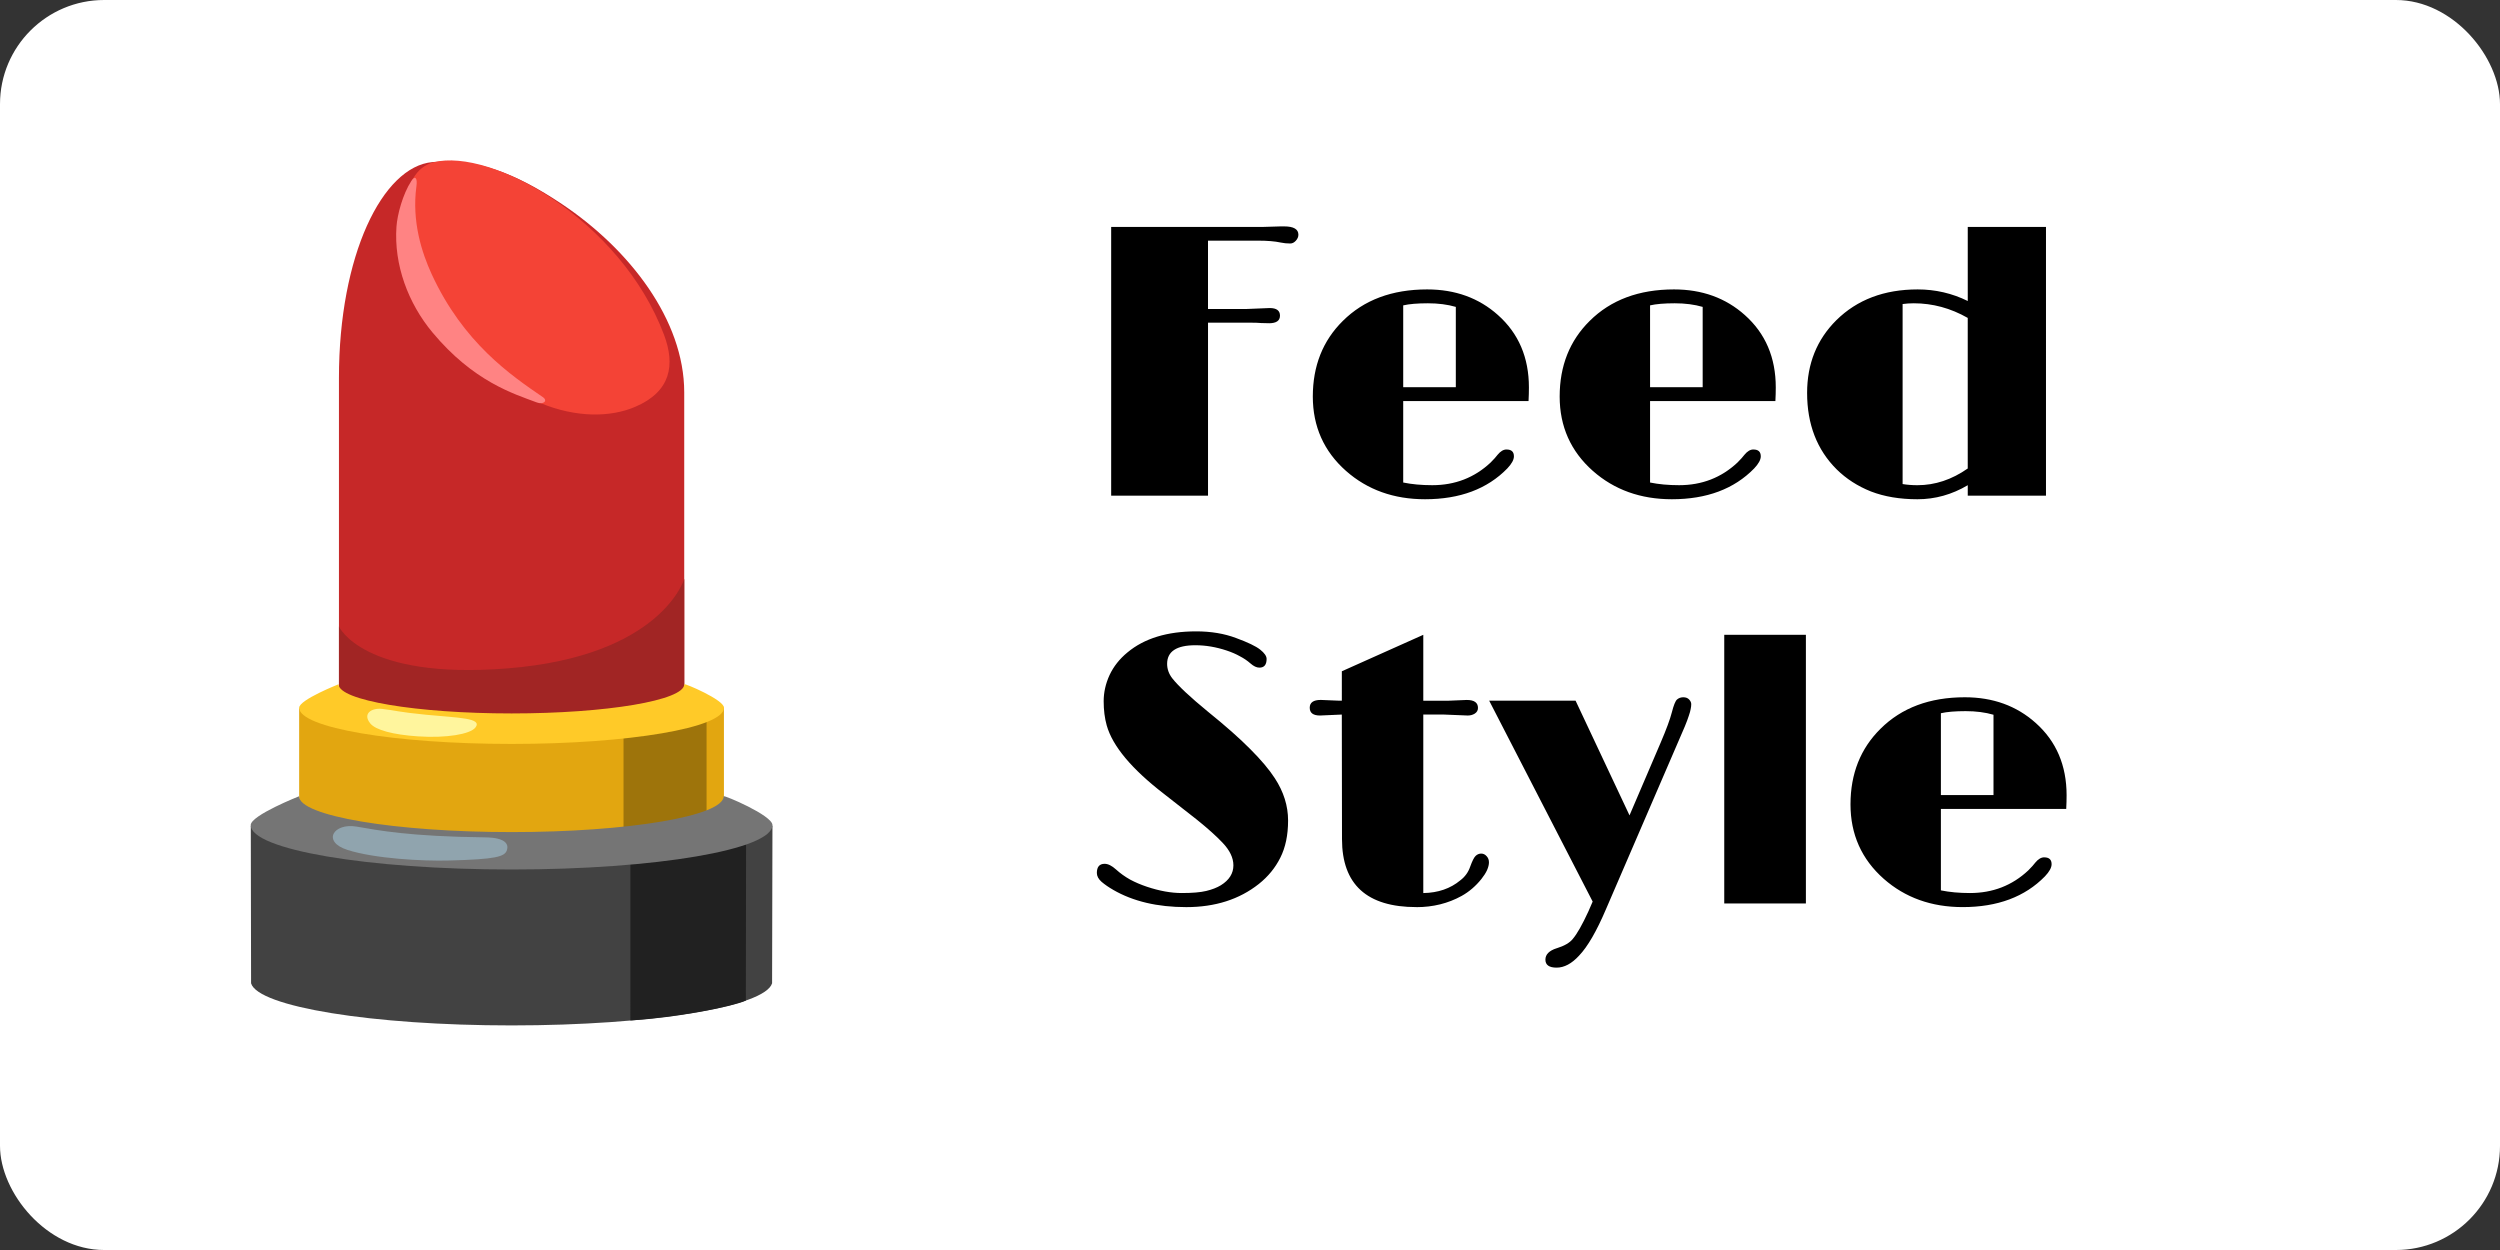
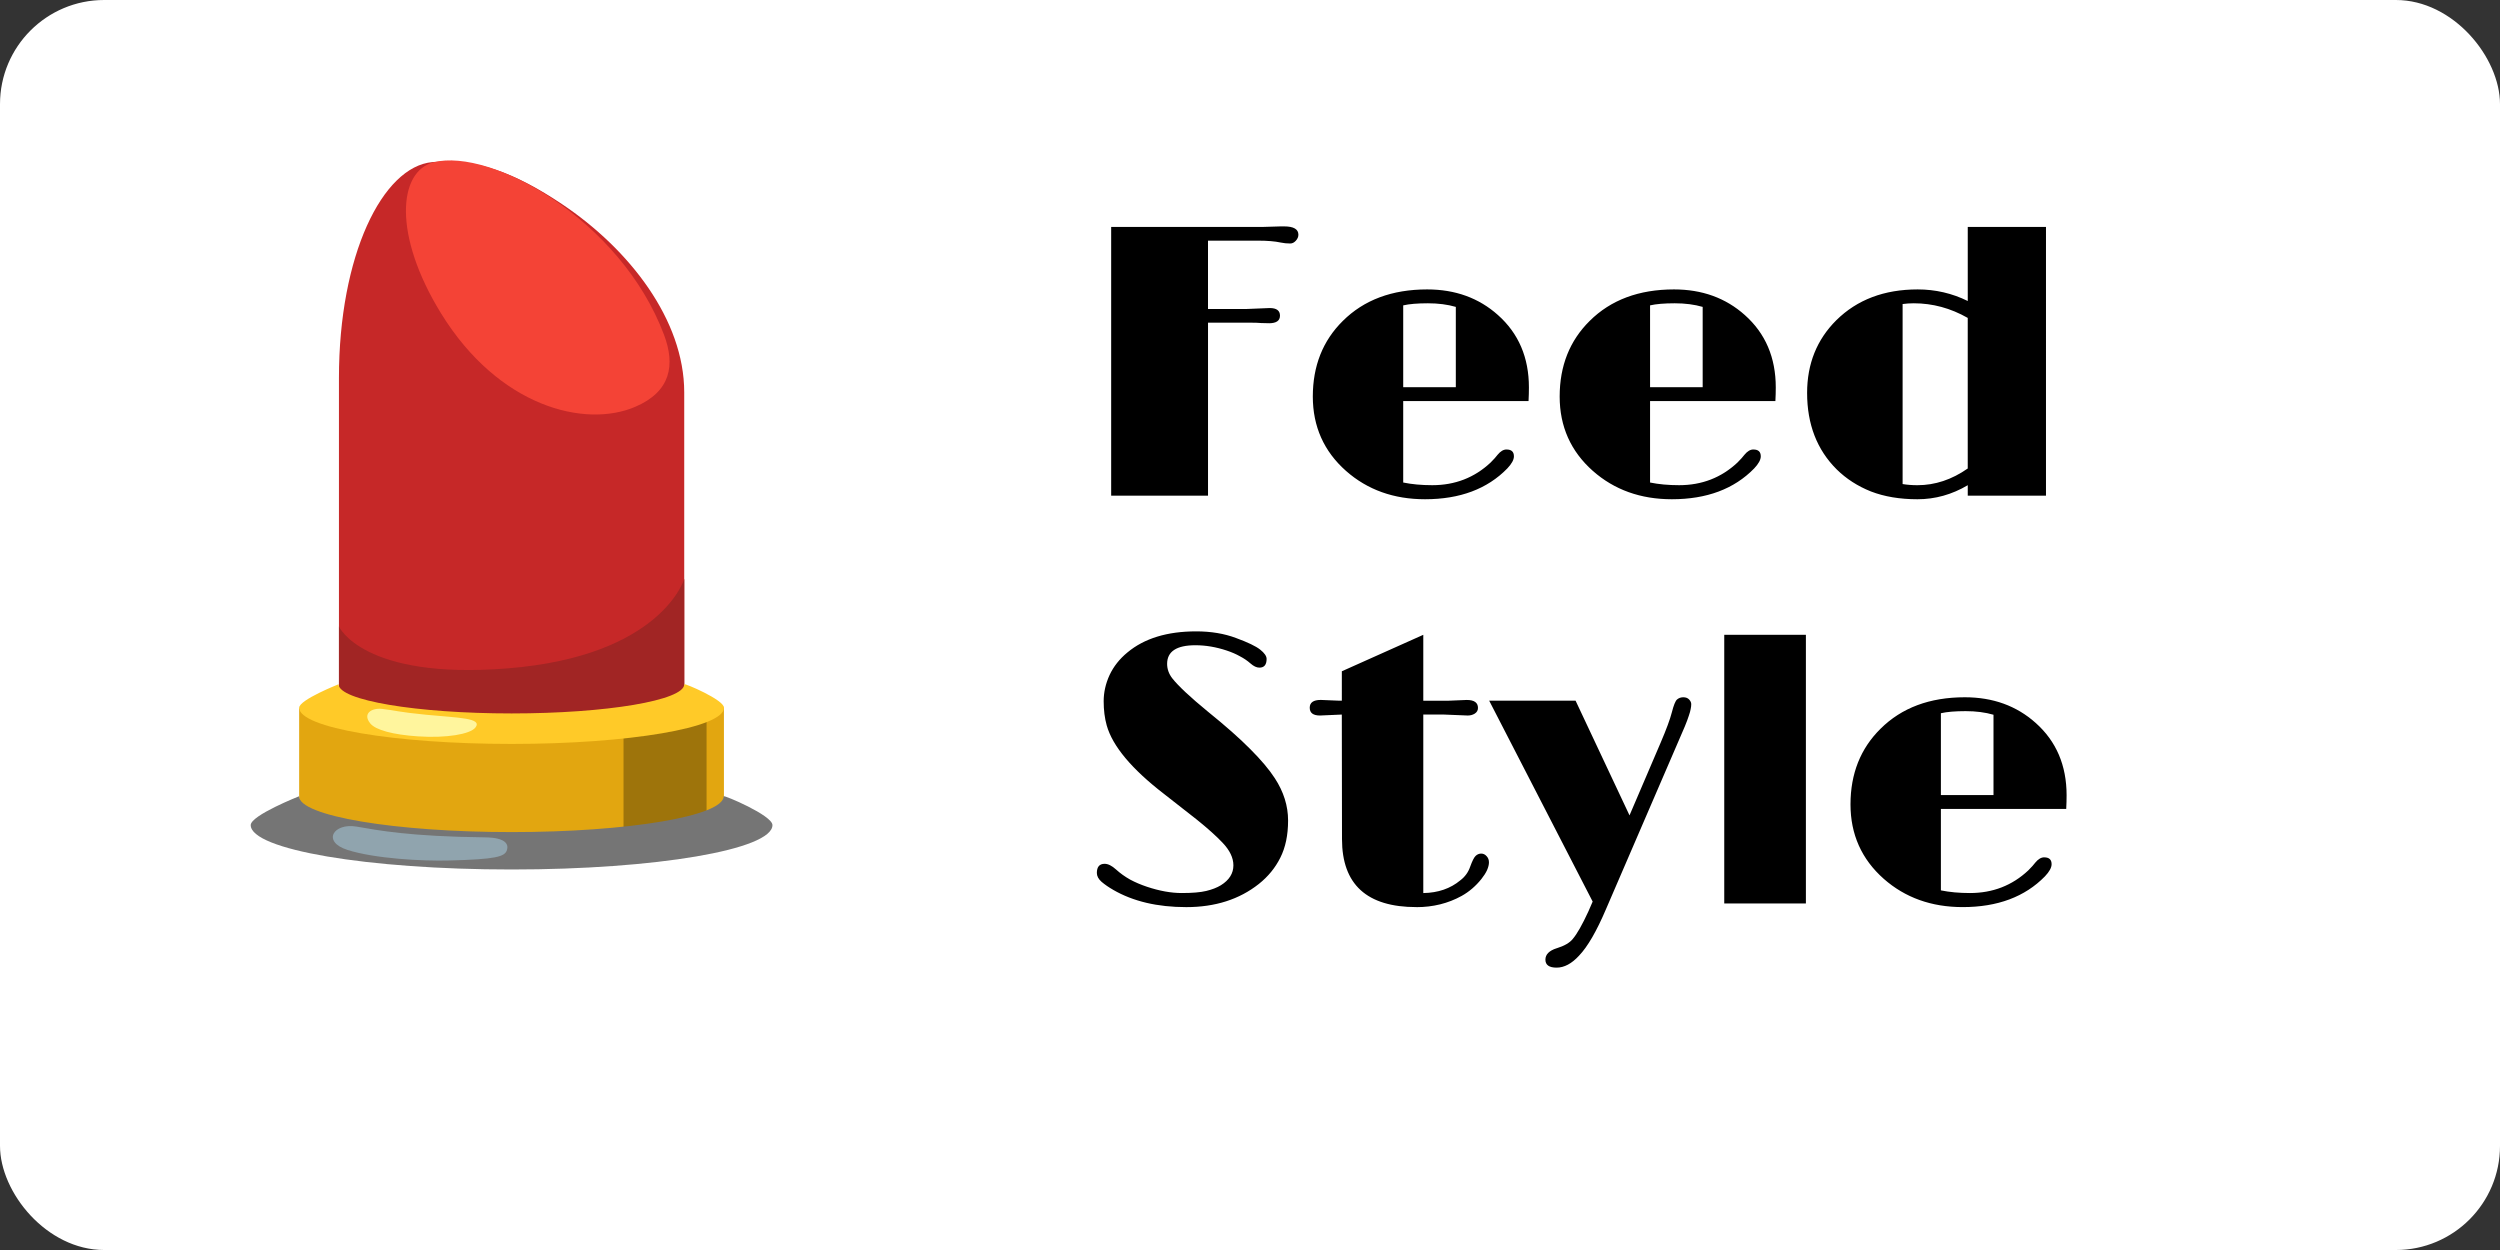
<svg xmlns="http://www.w3.org/2000/svg" xmlns:ns1="http://sodipodi.sourceforge.net/DTD/sodipodi-0.dtd" xmlns:ns2="http://www.inkscape.org/namespaces/inkscape" version="1.1" id="Layer_1" x="0px" y="0px" viewBox="0 0 120 60" xml:space="preserve" ns1:docname="feedstyle-ar21.svg" width="120" height="60" ns2:version="1.3.2 (091e20e, 2023-11-25)">
  <rect x="0" y="0" width="120" height="60" fill="#333333" stroke="none" />
  <rect width="120" height="60" rx="5" fill="white" />
  <defs id="defs31">
    <rect x="51.887" y="9.985" width="74.967" height="65.473" id="rect1" />
  </defs>
  <ns1:namedview id="namedview29" pagecolor="#ffffff" bordercolor="#666666" borderopacity="1.0" ns2:pageshadow="2" ns2:pageopacity="0.0" ns2:pagecheckerboard="0" showgrid="false" ns2:zoom="6.109375" ns2:cx="60.726343" ns2:cy="38.547315" ns2:window-width="1392" ns2:window-height="882" ns2:window-x="1916" ns2:window-y="25" ns2:window-maximized="0" ns2:current-layer="Layer_1" ns2:showpageshadow="2" ns2:deskcolor="#d1d1d1" />
  <g id="g26" transform="matrix(0.346,0,0,0.346,2.412,6.316)">
    <path style="fill:#c62828" d="M 40.05,80.51 V 34.17 c 0,-16.97 6.02,-29.31 12.97,-29.94 6.02,-0.55 11.45,1.47 17.97,5.83 9.38,6.27 16.96,16.09 16.96,26.11 v 44.34 c 0,0 -7.04,1.44 -23.95,1.44 -16.91,0 -23.95,-1.44 -23.95,-1.44 z" id="path2" />
-     <path style="fill:#f44336" d="m 54.21,25.21 c 7.98,12.97 19.96,15.97 26.95,12.97 4.94,-2.12 5.56,-5.8 3.99,-9.98 C 79.16,12.24 61.19,2.26 53.21,4.25 c -4.94,1.24 -5.7,10.08 1,20.96 z" id="path4" />
-     <path style="fill:#ff8383" d="m 68.34,36.84 c 0.75,0.51 0.05,1.07 -0.8,0.75 -3.3,-1.23 -8.84,-2.92 -14.51,-9.72 -3.39,-4.07 -5.37,-9.4 -5,-14.68 0.12,-1.66 0.85,-4.47 2.07,-6.35 0.51,-0.79 0.86,-0.42 0.7,0.74 -0.67,4.9 0.77,9.27 2.11,12.19 4.39,9.53 10.98,14.03 15.43,17.07 z" id="path6" />
+     <path style="fill:#f44336" d="m 54.21,25.21 c 7.98,12.97 19.96,15.97 26.95,12.97 4.94,-2.12 5.56,-5.8 3.99,-9.98 C 79.16,12.24 61.19,2.26 53.21,4.25 c -4.94,1.24 -5.7,10.08 1,20.96 " id="path4" />
    <path style="fill:#e2a610" d="m 93.47,96.85 c 0,0 -9.75,2.65 -29.74,2.65 -19.99,0 -29.2,-2.65 -29.2,-2.65 V 80.02 l 58.93,-0.07 v 16.9 z" id="path8" />
    <polygon style="fill:#9e740b" points="79.53,83.42 91.05,81.56 91.05,95.11 79.53,96.96 " id="polygon10" />
    <path style="fill:#a12524" d="m 87.95,79.9 c 0,0 -8.09,2.1 -25.36,2.1 C 45.32,82 40.05,79.9 40.05,79.9 V 68.66 c 0,0 3.3,7.42 23.38,5.81 C 84.82,72.76 87.96,62.05 87.96,62.05 V 79.9 Z" id="path12" />
    <path style="fill:#ffca28" d="m 87.96,76.67 c 0,2.24 -10.81,4.05 -23.96,4.05 -13.15,0 -24,-1.81 -24,-4.05 0,0 -5.47,2.16 -5.47,3.26 0,2.77 13.19,5.02 29.47,5.02 16.28,0 29.47,-2.25 29.47,-5.02 0,-1.11 -5.51,-3.43 -5.51,-3.26 z" id="path14" />
    <path style="fill:#fff59d" d="m 50.99,83.9 c -3.44,-0.23 -5.85,-0.88 -6.59,-1.79 -1.12,-1.37 0.19,-2.18 1.62,-2.02 1.94,0.22 2.22,0.43 6.1,0.81 4.53,0.44 7.92,0.44 6.85,1.79 -0.72,0.9 -3.98,1.48 -7.98,1.21 z" id="path16" />
-     <path style="fill:#424242" d="m 100.19,96.29 c 0,0 -11.83,4.6 -35.92,4.6 -24.09,0 -36.45,-4.55 -36.45,-4.55 l 0.04,21.82 c 0.97,3.25 16.78,5.84 36.14,5.84 19.36,0 35.17,-2.59 36.14,-5.85 z" id="path18" />
-     <path style="fill:#212121" d="m 96.5,120.56 c -2.09,0.91 -9.92,2.4 -16.02,2.75 V 101.5 l 16.05,-2.59 z" id="path20" />
    <path style="fill:#757575" d="m 93.42,92.21 c 0,2.75 -13.28,4.97 -29.42,4.97 -16.14,0 -29.48,-2.23 -29.48,-4.97 0,0 -6.71,2.65 -6.71,4 0,3.4 16.2,6.16 36.19,6.16 19.99,0 36.19,-2.76 36.19,-6.16 0,-1.35 -6.77,-4.2 -6.77,-4 z" id="path22" />
    <path style="fill:#90a4ae" d="M 55.42,101.12 C 51.55,101.23 45,100.85 41.25,99.66 37.63,98.51 39.3,95.87 42.5,96.42 c 2.95,0.51 7.32,1.37 17.77,1.49 3.13,0.03 3.29,1.08 3.09,1.75 -0.28,0.95 -1.57,1.29 -7.94,1.46 z" id="path24" />
  </g>
  <path d="m 60.911,15.515 -0.374,-0.009 c -0.134,-0.012 -0.304,-0.018 -0.51,-0.018 h -2.042 v 8.303 H 53.336 V 10.894 h 7.237 l 0.902,-0.027 h 0.164 c 0.456,0 0.684,0.134 0.684,0.401 0,0.103 -0.043,0.201 -0.128,0.292 -0.079,0.085 -0.167,0.128 -0.264,0.128 -0.158,0 -0.31,-0.015 -0.456,-0.046 -0.28,-0.061 -0.644,-0.091 -1.094,-0.091 h -2.397 v 3.281 H 59.817 l 1.13,-0.046 c 0.328,0 0.492,0.122 0.492,0.365 0,0.243 -0.176,0.365 -0.529,0.365 z m 11.402,6.061 c 0.237,0 0.355,0.109 0.355,0.328 0,0.164 -0.106,0.359 -0.319,0.583 -0.96,0.984 -2.276,1.477 -3.947,1.477 -1.501,0 -2.765,-0.453 -3.792,-1.358 -1.063,-0.942 -1.595,-2.133 -1.595,-3.573 0,-1.47 0.48,-2.68 1.44,-3.628 1.015,-1.009 2.364,-1.513 4.047,-1.513 1.349,0 2.482,0.41 3.4,1.23 0.99,0.881 1.486,2.039 1.486,3.473 0,0.207 -0.006,0.425 -0.018,0.656 h -6.016 v 3.91 c 0.413,0.085 0.878,0.128 1.395,0.128 1.094,0 2.026,-0.362 2.798,-1.085 0.158,-0.158 0.27,-0.283 0.337,-0.374 0.14,-0.17 0.283,-0.255 0.428,-0.255 z m -2.434,-6.845 c -0.395,-0.115 -0.842,-0.173 -1.34,-0.173 -0.498,0 -0.893,0.033 -1.185,0.1 v 3.928 h 2.525 z m 14.283,6.845 c 0.237,0 0.355,0.109 0.355,0.328 0,0.164 -0.106,0.359 -0.319,0.583 -0.96,0.984 -2.276,1.477 -3.947,1.477 -1.501,0 -2.765,-0.453 -3.792,-1.358 -1.063,-0.942 -1.595,-2.133 -1.595,-3.573 0,-1.47 0.48,-2.68 1.44,-3.628 1.015,-1.009 2.364,-1.513 4.047,-1.513 1.349,0 2.482,0.41 3.4,1.23 0.99,0.881 1.486,2.039 1.486,3.473 0,0.207 -0.006,0.425 -0.018,0.656 h -6.016 v 3.91 c 0.413,0.085 0.878,0.128 1.395,0.128 1.094,0 2.026,-0.362 2.798,-1.085 0.158,-0.158 0.27,-0.283 0.337,-0.374 0.14,-0.17 0.283,-0.255 0.428,-0.255 z m -2.434,-6.845 c -0.395,-0.115 -0.842,-0.173 -1.34,-0.173 -0.498,0 -0.893,0.033 -1.185,0.1 v 3.928 h 2.525 z m 12.724,8.559 c -0.76,0.45 -1.565,0.674 -2.415,0.674 -0.845,0 -1.589,-0.125 -2.233,-0.374 -0.638,-0.255 -1.185,-0.608 -1.641,-1.057 -0.948,-0.942 -1.422,-2.166 -1.422,-3.673 0,-1.398 0.468,-2.561 1.404,-3.491 0.997,-0.984 2.297,-1.477 3.901,-1.477 0.851,0 1.653,0.185 2.406,0.556 v -3.555 h 3.755 V 23.792 H 94.452 Z m -2.589,-8.732 c -0.188,0 -0.368,0.012 -0.538,0.036 v 8.641 c 0.219,0.036 0.456,0.055 0.711,0.055 0.845,0 1.65,-0.267 2.415,-0.802 v -7.228 c -0.82,-0.468 -1.683,-0.702 -2.589,-0.702 z" id="text1" style="font-size:18.667px;font-family:Limelight;-inkscape-font-specification:Limelight;white-space:pre" aria-label="Feed Style" ns1:nodetypes="ccsccccccsscscsccccsscsscscscscscccsccscsccccsscscscscscccsccscscccccsccscsccccccsccsccs" />
  <path d="m 53.433,42.712 c -0.213,-0.122 -0.398,-0.249 -0.556,-0.383 -0.152,-0.134 -0.228,-0.276 -0.228,-0.428 0,-0.292 0.125,-0.438 0.374,-0.438 0.164,0 0.346,0.091 0.547,0.273 0.201,0.182 0.425,0.343 0.674,0.483 0.249,0.134 0.52,0.249 0.811,0.346 0.602,0.201 1.158,0.301 1.668,0.301 0.51,0 0.902,-0.033 1.176,-0.1 0.28,-0.067 0.513,-0.158 0.702,-0.273 0.401,-0.249 0.602,-0.568 0.602,-0.957 0,-0.359 -0.173,-0.72 -0.52,-1.085 -0.292,-0.31 -0.705,-0.681 -1.24,-1.112 l -1.559,-1.221 c -1.562,-1.203 -2.482,-2.303 -2.762,-3.299 -0.097,-0.346 -0.146,-0.732 -0.146,-1.158 0,-0.425 0.094,-0.845 0.283,-1.258 0.194,-0.413 0.48,-0.775 0.857,-1.085 0.808,-0.674 1.908,-1.012 3.299,-1.012 0.711,0 1.349,0.106 1.914,0.319 0.565,0.207 0.951,0.392 1.158,0.556 0.207,0.164 0.31,0.313 0.31,0.447 0,0.28 -0.115,0.419 -0.346,0.419 -0.134,0 -0.276,-0.067 -0.428,-0.201 -0.152,-0.134 -0.322,-0.249 -0.51,-0.346 -0.182,-0.103 -0.392,-0.194 -0.629,-0.273 -0.51,-0.17 -1.012,-0.255 -1.504,-0.255 -0.905,0 -1.358,0.298 -1.358,0.893 0,0.249 0.082,0.48 0.246,0.693 0.292,0.371 0.86,0.902 1.704,1.595 0.851,0.687 1.531,1.288 2.042,1.805 0.516,0.516 0.908,0.981 1.176,1.395 0.425,0.65 0.638,1.328 0.638,2.033 0,0.699 -0.125,1.294 -0.374,1.786 -0.243,0.486 -0.586,0.905 -1.03,1.258 -0.936,0.741 -2.096,1.112 -3.482,1.112 -1.385,0 -2.555,-0.276 -3.509,-0.829 z m 14.556,0.829 c -2.382,0 -3.573,-1.088 -3.573,-3.263 l -0.009,-5.979 -1.048,0.046 c -0.328,0 -0.492,-0.125 -0.492,-0.374 0,-0.249 0.176,-0.374 0.529,-0.374 l 0.875,0.036 h 0.137 V 32.221 l 3.91,-1.75 v 3.163 h 1.221 l 0.866,-0.036 c 0.359,0 0.538,0.128 0.538,0.383 0,0.115 -0.052,0.207 -0.155,0.273 -0.097,0.061 -0.21,0.091 -0.337,0.091 l -1.13,-0.046 h -1.003 v 8.568 c 0.711,-0.012 1.303,-0.216 1.777,-0.611 0.225,-0.17 0.383,-0.389 0.474,-0.656 0.097,-0.267 0.182,-0.438 0.255,-0.51 0.079,-0.079 0.17,-0.118 0.273,-0.118 0.103,0 0.191,0.043 0.264,0.128 0.073,0.079 0.109,0.176 0.109,0.292 0,0.109 -0.03,0.234 -0.091,0.374 -0.061,0.134 -0.152,0.276 -0.273,0.428 -0.273,0.34 -0.589,0.611 -0.948,0.811 -0.65,0.359 -1.373,0.538 -2.169,0.538 z m 6.727,1.978 c 0.371,-0.115 0.629,-0.264 0.775,-0.447 0.207,-0.243 0.456,-0.681 0.747,-1.313 l 0.21,-0.483 -4.967,-9.643 h 4.147 l 2.589,5.505 1.495,-3.491 c 0.273,-0.638 0.453,-1.124 0.538,-1.458 0.085,-0.334 0.167,-0.538 0.246,-0.611 0.085,-0.073 0.185,-0.109 0.301,-0.109 0.122,0 0.216,0.036 0.283,0.109 0.067,0.073 0.1,0.146 0.1,0.219 0,0.073 -0.009,0.152 -0.027,0.237 -0.012,0.079 -0.043,0.188 -0.091,0.328 -0.043,0.134 -0.106,0.304 -0.191,0.51 l -3.783,8.768 c -0.45,1.057 -0.881,1.802 -1.294,2.233 -0.352,0.383 -0.711,0.574 -1.076,0.574 -0.359,0 -0.538,-0.128 -0.538,-0.383 0,-0.249 0.179,-0.431 0.538,-0.547 z m 8.048,-15.048 h 3.919 v 12.897 h -3.919 z m 15.358,10.682 c 0.237,0 0.355,0.109 0.355,0.328 0,0.164 -0.106,0.359 -0.319,0.583 -0.96,0.984 -2.276,1.477 -3.947,1.477 -1.501,0 -2.765,-0.453 -3.792,-1.358 -1.063,-0.942 -1.595,-2.133 -1.595,-3.573 0,-1.47 0.48,-2.68 1.44,-3.628 1.015,-1.009 2.364,-1.513 4.047,-1.513 1.349,0 2.482,0.41 3.4,1.23 0.99,0.881 1.486,2.039 1.486,3.473 0,0.207 -0.006,0.425 -0.018,0.656 h -6.016 v 3.91 c 0.413,0.085 0.878,0.128 1.395,0.128 1.094,0 2.026,-0.362 2.798,-1.085 0.158,-0.158 0.27,-0.283 0.337,-0.374 0.14,-0.17 0.283,-0.255 0.428,-0.255 z m -2.434,-6.845 c -0.395,-0.115 -0.842,-0.173 -1.34,-0.173 -0.498,0 -0.893,0.033 -1.185,0.1 v 3.928 h 2.525 z" id="text1-5" style="font-size:18.667px;font-family:Limelight;-inkscape-font-specification:Limelight;white-space:pre" aria-label="Feed Style" ns1:nodetypes="ccssscssccsccccsccscsssscsssccccsccscscccsccccccccscccccccsscscccssccccccccscssscccccssccccccccscscscscscccscccccscccc" />
</svg>